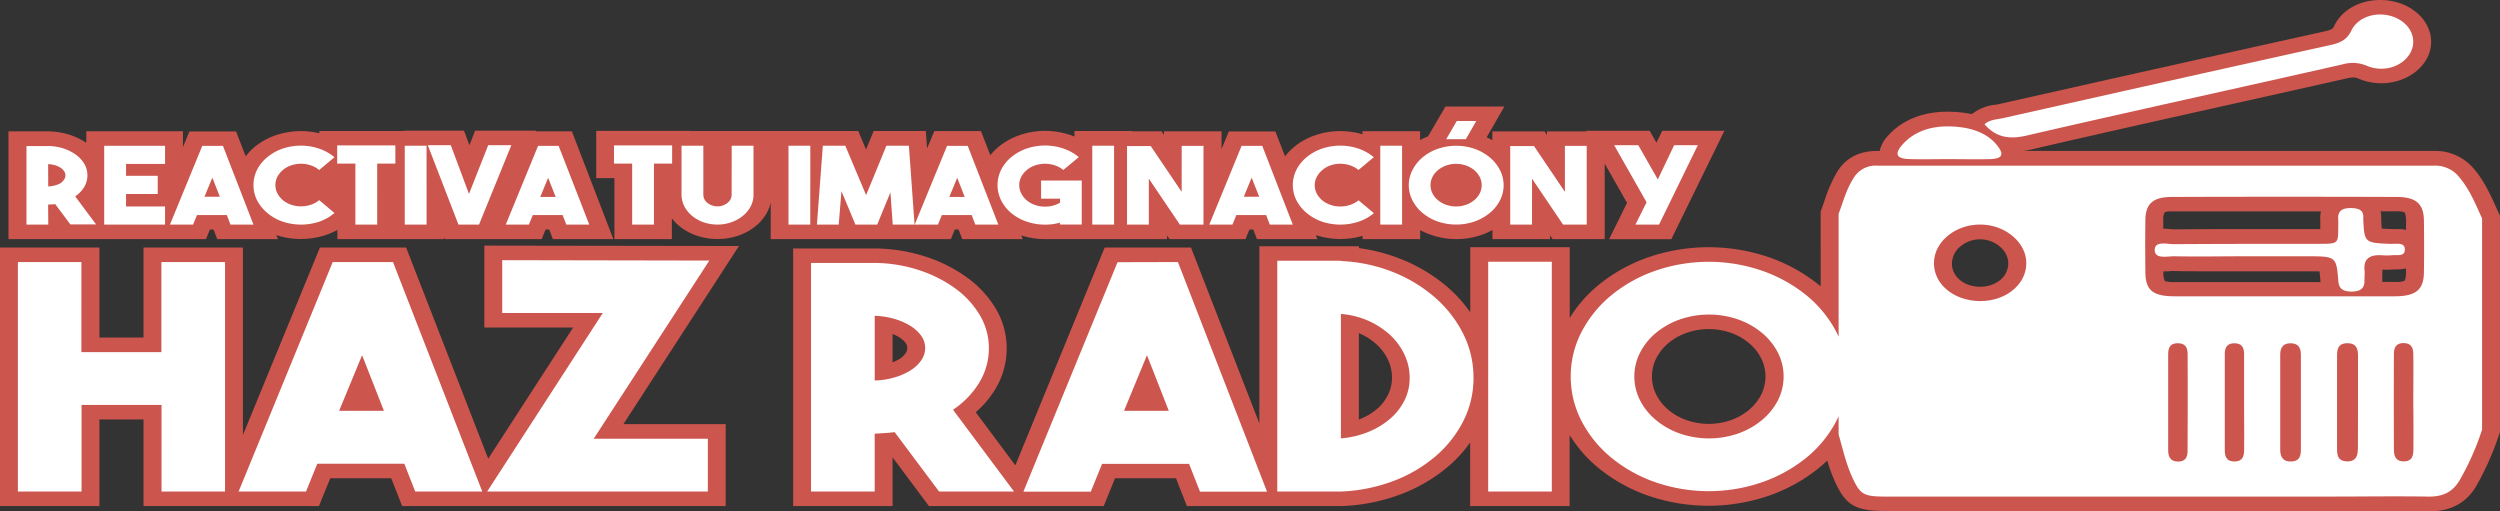
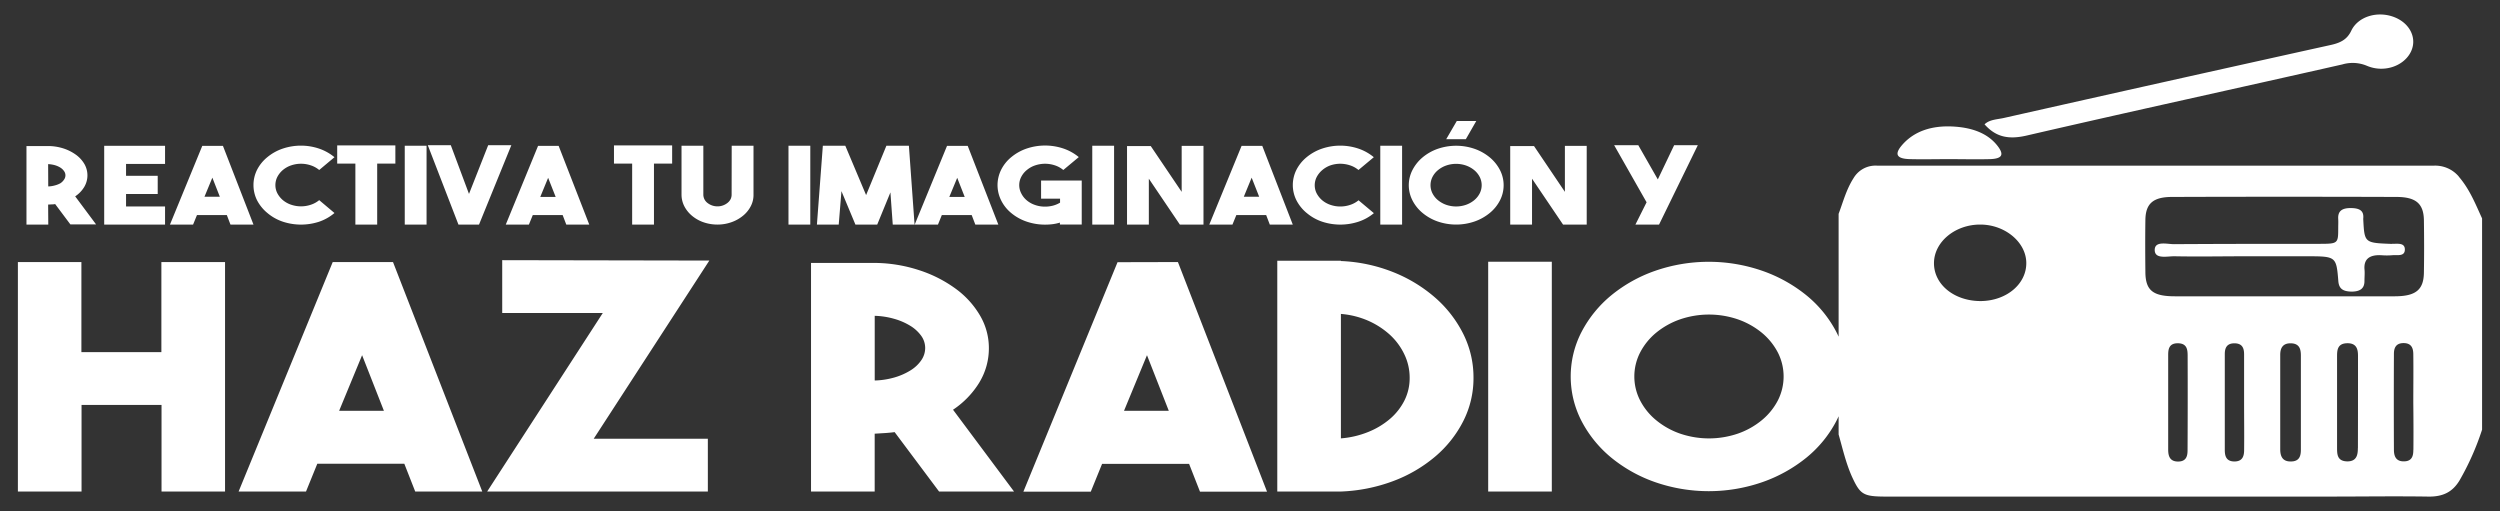
<svg xmlns="http://www.w3.org/2000/svg" viewBox="0 0 687.65 140.67">
  <rect x="0" y="0" width="687.65" height="140.67" fill="#333333" stroke="none" />
  <defs>
    <style>.cls-1{fill:#cc554d;}.cls-2{fill:#fff;}</style>
  </defs>
  <title>fortuitosRecurso 7</title>
  <g id="Capa_2" data-name="Capa 2">
    <g id="Capa_1-2" data-name="Capa 1">
-       <path class="cls-1" d="M133.22,67.56V90.09h24.43l-23.36,36.07L111.71,68.08H88L66.82,119.65V68.08H39.47V92.85H27.35V68.08H0V139.2H27.35V115.38H39.47V139.2H87.73l3.11-7.65h16.77l3,7.65h89V116.67H171.47l31.79-49ZM57.74,63.14h1l1,2.63H76.46L76,64.67a22,22,0,0,0,13.54,0,18.62,18.62,0,0,0,3.26-1.43v2.53h29.42v-.53l.21.53H149l1.07-2.63h1l1,2.63h16.64L157.3,36.12h-9.92l.08-.18H130.69l-1.57,4-1.49-4H111l0,.09H87.85v.63a21.38,21.38,0,0,0-5-.6A21.67,21.67,0,0,0,76,37.15a18.47,18.47,0,0,0-6,3.3A15.59,15.59,0,0,0,67.59,43l-2.66-6.84H52.09l-1.77,4.3V36.11l-26.58,0v3.17a18.26,18.26,0,0,0-4.41-2.15,20.08,20.08,0,0,0-6-1h-11V65.77H56.67Zm203.82,2.63,1.06-2.63h1.05l1,2.63h16.64l-.37-1a21.6,21.6,0,0,0,6.49,1l1.14,0H321v-1l.7,1h20.9l1.07-2.63h1.05l1,2.63h16.64l-.43-1.1a21.94,21.94,0,0,0,12.85.21v.89h15.85V63.3a21.27,21.27,0,0,0,17,1.27,20.84,20.84,0,0,0,2.88-1.29v2.49h15.85v-1l.69,1h14.34V45l6.14,10.8-4.93,10h17.11l14.61-29.83h-17.1l-1.6,3.28-1.86-3.28H436.24l.1.18H425.51v1l-.66-1H410.48v2.4c-.51-.27-1-.53-1.57-.77l4.89-8.48H397.59l-4.79,8.21a18.27,18.27,0,0,0-2.19,1V36.09H374.76v.85a21.51,21.51,0,0,0-12.85.21,18.42,18.42,0,0,0-6,3.3A16,16,0,0,0,353.47,43l-2.66-6.84H338l-2,4.82V36.12H320.14v1l-.66-1h-8.09v-.09H295.54v1.54q-.63-.26-1.29-.48a21.69,21.69,0,0,0-13.58,0,18.42,18.42,0,0,0-6,3.3,15.88,15.88,0,0,0-2.27,2.3l-2.58-6.63H257l-2,4.75-.34-4.78H240.31l-2.1,5.09-2.14-5.09H189.81V36H164V49h5V65.77H184.8V60.05a13.66,13.66,0,0,0,2.12,2.19l0,0a15.37,15.37,0,0,0,4.73,2.58,17.56,17.56,0,0,0,5.68.92h.19a17.36,17.36,0,0,0,5.78-1A15.63,15.63,0,0,0,208,62.07a12.32,12.32,0,0,0,3.11-3.88,10.07,10.07,0,0,0,.88-2.5V65.77Zm425.77-7.1c-.27-.58-.53-1.17-.79-1.75-1.61-3.56-3.27-7.24-6.21-10.65a13.82,13.82,0,0,0-11-4.75q-39.37,0-78.74,0h-34c.69-.1,1.4-.24,2.14-.41,19.33-4.47,39.05-8.88,58.12-13.13l28.7-6.43a8.55,8.55,0,0,1,1.77-.25,3.07,3.07,0,0,1,1.34.3A16,16,0,0,0,655,22.9c5.28,0,10.16-2.59,12.43-6.61,3.21-5.68.19-12.49-6.73-15.19a16.59,16.59,0,0,0-6-1.1c-5.61,0-10.55,2.75-12.58,7-.42.87-.64,1.17-2.66,1.62-26.14,5.78-53.77,11.95-89.59,20-.27.06-.62.12-1,.18a12.34,12.34,0,0,0-6.48,2.59,32.1,32.1,0,0,0-4.91-.62c-.59,0-1.18-.05-1.75-.05-7,0-12.81,2.39-16.68,6.92a8.09,8.09,0,0,0-2,3.87h-.69c-4.9,0-8.57,1.88-10.91,5.58a37.87,37.87,0,0,0-3.62,8.18c-.27.78-.54,1.55-.83,2.33l-.21.57V78.76l-.4-.33a45.58,45.58,0,0,0-13.62-7.6,51.19,51.19,0,0,0-33.57,0,45.24,45.24,0,0,0-13.58,7.61,36.87,36.87,0,0,0-7.85,9V68H404.41V85.9a37.16,37.16,0,0,0-6.12-6.82,45.19,45.19,0,0,0-13-7.84,48.55,48.55,0,0,0-11.49-3v-.51H346.4v48.73L327.59,68.08H303.86L279.28,128l-10.89-14.61a26.81,26.81,0,0,0,5.43-6.44,21.53,21.53,0,0,0,3.08-11.15A21.19,21.19,0,0,0,274,85.07a28.62,28.62,0,0,0-7.88-8.65,40.82,40.82,0,0,0-11.45-5.81,46.6,46.6,0,0,0-14-2.27H218.16V139.2h27.35V125.8l10,13.4h48.08l3.11-7.65h16.77l3,7.65H369.1a51.71,51.71,0,0,0,16.23-3.25,44.36,44.36,0,0,0,13-7.62,36.56,36.56,0,0,0,6.05-6.61V139.2h27.36V119.66a36.65,36.65,0,0,0,7.85,9,45,45,0,0,0,13.58,7.62,51.19,51.19,0,0,0,33.57,0,45.71,45.71,0,0,0,13.62-7.6c.78-.64,1.53-1.31,2.25-2a42.21,42.21,0,0,0,2.15,5.88c3,6.54,5.66,8,14.12,8H640.7l8,0,7.92,0c4.31,0,7.83,0,11.08.1h.5c5.75,0,10-2.24,12.73-6.64a77.67,77.67,0,0,0,6.54-14.71l.2-.55V59.35ZM249.08,97.19a5.69,5.69,0,0,1-1.71,1.57,11.51,11.51,0,0,1-1.86.92V91.87a10.73,10.73,0,0,1,1.86.91,6.26,6.26,0,0,1,1.74,1.57,2.31,2.31,0,0,1,.44,1.38A2.49,2.49,0,0,1,249.08,97.19Zm132.7,11.41a12.3,12.3,0,0,1-3,3.87,16.58,16.58,0,0,1-4.64,2.78l-.37.15V91.63l.18.09a17,17,0,0,1,4.68,3,13.46,13.46,0,0,1,3.13,4.2,11.39,11.39,0,0,1,1.12,5A10.43,10.43,0,0,1,381.78,108.6Zm102.63,0A13.35,13.35,0,0,1,481,112.8a15.93,15.93,0,0,1-5,2.79,18.44,18.44,0,0,1-12,0,15.93,15.93,0,0,1-5-2.79,13.21,13.21,0,0,1-3.39-4.18,11.14,11.14,0,0,1,0-10.14,13.29,13.29,0,0,1,3.39-4.17,16.13,16.13,0,0,1,5-2.79,18.44,18.44,0,0,1,12,0,16.13,16.13,0,0,1,5,2.79,13.29,13.29,0,0,1,3.39,4.17,11.14,11.14,0,0,1,0,10.14ZM550.21,77a8.62,8.62,0,0,1-5.45,1.87h-.08c-4.44,0-7.79-2.75-7.79-6.4a6.22,6.22,0,0,1,2.47-4.79,8.37,8.37,0,0,1,5.27-1.86h0c4.06,0,7.69,3,7.76,6.48A5.9,5.9,0,0,1,550.21,77Zm86.95.59h-27c-4,0-7.92,0-11.87,0a9,9,0,0,1-2.84-.29,5.25,5.25,0,0,1-.38-2.39v-.28h.25c.69,0,1.33,0,1.89-.08.32,0,.68,0,.87,0h0c2.52.06,5.28.08,8.67.08h5.38l5.33,0,4.76,0h13.08c.67,0,1.82,0,2.69,0,.12.82.21,2,.3,3v0Zm1.06-17.15c0,.46,0,1,0,1.53,0,.28,0,.57,0,.85V63h-12.6c-9.07,0-18.46,0-27.7.09l-.77-.06a21.14,21.14,0,0,0-2.12-.13h0l0-2.37a4.1,4.1,0,0,1,.38-2.14,4.9,4.9,0,0,1,2-.24c10.41,0,21,0,31.42,0h9.57A7.14,7.14,0,0,0,638.22,60.39ZM661.8,75c0,1.79-.42,2.23-.42,2.23a6.23,6.23,0,0,1-2.63.32l-3.48,0v-.33c0-.4,0-.79,0-1.18,0-.56.06-1.19,0-1.84l1.21,0a17,17,0,0,0,1.94-.1h.82a11.16,11.16,0,0,0,2.51-.27C661.81,74.23,661.81,74.6,661.8,75ZM659.46,63l-.91,0-.39,0h-.09c-1,0-2.11-.08-2.93-.13-.08-.74-.13-1.78-.18-2.74v0a6.73,6.73,0,0,0-.15-2l4.32,0a5.8,5.8,0,0,1,2.24.26h0s.42.46.44,2.24c0,.89,0,1.75,0,2.6A10.46,10.46,0,0,0,659.46,63Z" />
      <path class="cls-2" d="M173.88,61.77h6V45h5V40h-16v5h5Zm85.18-2.62h8.21l1,2.62h6.33l-8.42-21.65h-5.69l-8.89,21.65H258Zm4.23-10.24,2.06,5.25h-4.23Zm-31.84,3.66,3.84,9.2h6l3.63-8.85.64,8.85h6L250,40.09h-6.19l-5.58,13.57-5.72-13.57h-6.18L224.7,61.77h6ZM409.34,135.2h17.5V72h-17.5ZM131.76,61.77l8.89-21.83h-6.37L129,53.34l-5-13.4h-6.33l8.43,21.83Zm146.42-3.15A13.24,13.24,0,0,0,282.52,61a15.71,15.71,0,0,0,4.94.79,16.36,16.36,0,0,0,2.08-.13,12.52,12.52,0,0,0,2-.43v.53h6V49.65H286.36v5h5.22v1.09a7.29,7.29,0,0,1-2.24.89,8.65,8.65,0,0,1-2.43.19,8.09,8.09,0,0,1-2.38-.5,6.91,6.91,0,0,1-2.08-1.19,5.91,5.91,0,0,1-1.57-2,4.89,4.89,0,0,1,0-4.43,5.88,5.88,0,0,1,1.57-1.94,7,7,0,0,1,2.34-1.29,8.77,8.77,0,0,1,2.67-.43,8.66,8.66,0,0,1,2.66.43,7,7,0,0,1,2.35,1.29l4.26-3.55a13.38,13.38,0,0,0-4.33-2.39,15.84,15.84,0,0,0-9.88,0,13.43,13.43,0,0,0-4.34,2.39,10.62,10.62,0,0,0-2.86,3.6,9.56,9.56,0,0,0-.94,4.11,9.43,9.43,0,0,0,.94,4.08A10.59,10.59,0,0,0,278.18,58.62Zm-132.7,3.15,1.07-2.62h8.21l1,2.62h6.32l-8.42-21.65H148l-8.88,21.65Zm5.29-12.86,2.07,5.25h-4.23Zm-33.44-8.82h-6V61.77h6Zm559,8.48a8.5,8.5,0,0,0-6.94-3q-76.5,0-153,0a7,7,0,0,0-6.54,3.41c-2,3.11-2.87,6.52-4.12,9.84V92.61c-.2-.45-.42-.91-.65-1.35a32.2,32.2,0,0,0-8.17-10,40.31,40.31,0,0,0-12.11-6.75,45,45,0,0,0-29.59,0,39.63,39.63,0,0,0-12.05,6.75,32.46,32.46,0,0,0-8.12,10,26.69,26.69,0,0,0,0,24.59,32.46,32.46,0,0,0,8.12,10,39.63,39.63,0,0,0,12.05,6.75,45,45,0,0,0,29.59,0,40.31,40.31,0,0,0,12.11-6.75,32.2,32.2,0,0,0,8.17-10c.23-.44.45-.9.65-1.35v5c1.11,3.91,2,7.88,3.69,11.65,2.28,4.94,3.11,5.44,9.51,5.44H640.7c9,0,18.08-.14,27.11,0,4.28.1,6.84-1.37,8.69-4.41a73.22,73.22,0,0,0,6.22-14V60.08C680.9,56.12,679.32,52.07,676.3,48.57ZM489,110.18a17.43,17.43,0,0,1-4.41,5.41,21.36,21.36,0,0,1-6.52,3.66,24.6,24.6,0,0,1-16,0,21.36,21.36,0,0,1-6.52-3.66,17.26,17.26,0,0,1-4.4-5.41,14.44,14.44,0,0,1,0-13.25,17.41,17.41,0,0,1,4.4-5.42,21.54,21.54,0,0,1,6.52-3.65,24.6,24.6,0,0,1,16,0,21.54,21.54,0,0,1,6.52,3.65A17.59,17.59,0,0,1,489,96.93a14.52,14.52,0,0,1,0,13.25ZM544.8,82.81c-7.21,0-12.82-4.49-12.84-10.38s5.84-10.69,12.74-10.66c6.75,0,12.53,4.79,12.65,10.41C557.49,78.06,551.94,82.76,544.8,82.81Zm56.91,41c0,1.44-.24,3.09-2.49,3.14-2.46.06-2.82-1.61-2.84-3.21,0-4.45,0-8.9,0-13.34,0-4.24,0-8.47,0-12.7,0-1.57.17-3.31,2.69-3.28s2.65,1.82,2.66,3.36Q601.78,110.75,601.71,123.77Zm15.56-.08c0,1.58-.34,3.28-2.83,3.2-2.23-.08-2.48-1.71-2.49-3.15q0-13.18,0-26.35c0-1.46.36-3,2.64-3s2.66,1.48,2.67,3c0,4.45,0,8.89,0,13.34S617.32,119.35,617.27,123.69ZM630,126.93c-2.36,0-2.79-1.72-2.8-3.32q0-13,0-26c0-1.62.51-3.23,2.93-3.18s2.74,1.7,2.75,3.31c0,4.34,0,8.68,0,13s0,8.47,0,12.7C632.9,125.12,632.69,127,630,126.93Zm18.55-3.65c0,1.69-.25,3.6-2.81,3.63-2.93,0-2.9-2-2.91-3.81,0-4.12,0-8.25,0-12.37s0-8.47,0-12.7c0-1.68.09-3.56,2.76-3.62s3,1.74,3,3.47Q648.6,110.57,648.57,123.28Zm15.26.45c0,1.44-.23,3.09-2.45,3.17-2.45.1-2.88-1.58-2.89-3.17q-.06-13.19,0-26.36c0-1.49.41-3,2.66-3s2.65,1.53,2.67,3c.06,4.44,0,8.89,0,13.34h0C663.85,115.05,663.87,119.39,663.83,123.73ZM666.72,75c-.07,4.69-2.21,6.47-7.93,6.5-10.23,0-20.46,0-30.68,0-10,0-19.93,0-29.89,0-6.09,0-8.06-1.67-8.11-6.63-.05-4.79-.07-9.58,0-14.37.06-4.45,2.07-6.31,7.28-6.33q30.87-.11,61.75,0c5.46,0,7.52,1.9,7.58,6.46C666.79,65.44,666.8,70.23,666.72,75ZM525.39,43.77c3.53.09,7.07,0,10.6,0v0c3.8,0,7.6.1,11.39,0,3.3-.12,3.93-1.17,2.15-3.53-2.83-3.74-7.36-5.17-12.35-5.44-5.66-.3-10.64,1.17-14.06,5.17C521,42.47,521.71,43.69,525.39,43.77ZM347.2,40.12h-5.69l-8.88,21.65H339l1.07-2.62h8.2l1,2.62h6.32Zm-5.08,14,2.16-5.25,2.07,5.25Zm63.94-20.83H400.7l-2.91,5h5.4Zm151.37,4c28.9-6.69,57.9-13,86.86-19.57a10.07,10.07,0,0,1,6.73.37c4.53,1.95,9.82.25,11.92-3.47s.17-8.14-4.38-9.91-9.93-.22-11.82,3.74c-1.19,2.51-3.1,3.4-6,4q-44.81,9.91-89.57,20c-1.81.41-3.9.4-5.3,1.75C548.91,37.62,552.33,38.47,557.43,37.29Zm-198,21.3A13,13,0,0,0,363.74,61a16,16,0,0,0,9.86,0,12.93,12.93,0,0,0,4.3-2.37l-4.22-3.54a7,7,0,0,1-2.35,1.28,8.48,8.48,0,0,1-2.67.43,8.2,8.2,0,0,1-2.64-.43,7,7,0,0,1-2.33-1.28,6.38,6.38,0,0,1-1.53-1.91,4.87,4.87,0,0,1-.53-2.22,5,5,0,0,1,.53-2.25,6.38,6.38,0,0,1,1.53-1.91A7,7,0,0,1,366,45.47a8.49,8.49,0,0,1,2.64-.43,8.77,8.77,0,0,1,2.67.43,7,7,0,0,1,2.35,1.29l4.22-3.52a13.28,13.28,0,0,0-4.31-2.39,15.68,15.68,0,0,0-9.83,0,13.43,13.43,0,0,0-4.34,2.39,10.85,10.85,0,0,0-2.82,3.5,9.32,9.32,0,0,0,0,8.32A11.16,11.16,0,0,0,359.42,58.59ZM316,49.15l8.53,12.62h6.5V40.12h-6V52.77l-8.5-12.59H310V61.77h6Zm69.66-9.06h-6V61.77h6Zm-79.22,0h-6V61.77h6ZM449.84,61.77h6.5L467,39.94h-6.51L456,49.35l-5.37-9.41h-6.64l8.92,15.7Zm-248.6-8.26a2.88,2.88,0,0,1-.28,1.27,3.12,3.12,0,0,1-.82,1,4.24,4.24,0,0,1-1.25.71,4.14,4.14,0,0,1-1.49.27,4.38,4.38,0,0,1-2.77-.92,2.88,2.88,0,0,1-1.17-2.27V40.09h-6V53.63a7.08,7.08,0,0,0,.8,3.16,8.52,8.52,0,0,0,2.19,2.65,10,10,0,0,0,3.16,1.73,11.68,11.68,0,0,0,3.77.6h.1a11.45,11.45,0,0,0,3.82-.69,10.32,10.32,0,0,0,3.13-1.79,8.27,8.27,0,0,0,2.1-2.62,6.67,6.67,0,0,0,.73-3.19V40.09h-6Zm15.64,8.26h6V40.09h-6Zm-78.74,9.79V86.1H165.8L134,135.2h60.7V120.67H163.31l31.8-49Zm-46.62.52L65.63,135.2H84.17l3.11-7.65h23.93l3,7.65h18.44L108.1,72.08ZM93.28,113l6.32-15.3,6,15.3Zm176.11-7.82A18.09,18.09,0,0,0,272,95.78a17.62,17.62,0,0,0-2.44-9,24.35,24.35,0,0,0-6.73-7.39,35.48,35.48,0,0,0-10-5.07,40.06,40.06,0,0,0-12.22-2H223.08V135.2h17.51V119.29l2.8-.17c.89-.06,1.79-.14,2.69-.26L258.3,135.2h20.62l-16.78-22.5A24.15,24.15,0,0,0,269.39,105.19Zm-16-6.06a9.87,9.87,0,0,1-3,2.79,17.51,17.51,0,0,1-4.46,1.94,21.58,21.58,0,0,1-5.33.81V86.87a21.58,21.58,0,0,1,5.33.82,17.5,17.5,0,0,1,4.46,1.93,10.29,10.29,0,0,1,3,2.75,5.71,5.71,0,0,1,1.09,3.36A5.9,5.9,0,0,1,253.38,99.13Zm54-27-25.9,63.12h18.54l3.11-7.65h23.93l3,7.65h18.44L324,72.08ZM309.17,113l6.32-15.3,6,15.3ZM436.44,40.12h-6V52.77l-8.49-12.59H415.4V61.77h6V49.15l8.53,12.62h6.51ZM394.68,81.8a40,40,0,0,0-11.6-7,43.51,43.51,0,0,0-14.25-3v-.09h-17.5V135.2h17.5a45.75,45.75,0,0,0,14.4-2.88,39,39,0,0,0,11.55-6.75,31.3,31.3,0,0,0,7.72-9.76,26,26,0,0,0,2.8-11.91,26.69,26.69,0,0,0-2.85-12.13A32.51,32.51,0,0,0,394.68,81.8Zm-8.34,28.29a16.32,16.32,0,0,1-4,5.12,21.64,21.64,0,0,1-6,3.61,25.24,25.24,0,0,1-7.51,1.76V86.35a23.36,23.36,0,0,1,7.46,1.85,22.3,22.3,0,0,1,6,3.87,17.51,17.51,0,0,1,4,5.42,14.72,14.72,0,0,1,1.45,6.41A13.7,13.7,0,0,1,386.34,110.09Zm271.6-43c-7.56-.28-7.56-.26-7.9-6.7a1.74,1.74,0,0,1,0-.32c.2-2.12-1-2.84-3.52-2.84s-3.5,1-3.37,3c.05.86,0,1.73,0,2.6,0,4.14-.11,4.23-5.09,4.24-13.36,0-26.72,0-40.08.09-1.93,0-5.39-1-5.3,1.7.09,2.51,3.52,1.58,5.51,1.63,6.41.13,12.83,0,19.25,0v0c5.63,0,11.27,0,16.9,0,8.21,0,8.29,0,8.84,6.81.16,2.11,1.25,2.86,3.63,2.91,2.53,0,3.58-1,3.56-2.94,0-1.09.12-2.18,0-3.27-.18-2.82,1.49-4,4.77-3.79a18,18,0,0,0,2.75,0c1.42-.15,3.57.45,3.59-1.56S659.34,67.11,657.94,67.06ZM45.4,56.79H34.67V53.36h8.71v-5H34.67V45.1H45.4v-5l-16.74,0V61.77H45.4Zm28.15,1.8A13,13,0,0,0,77.87,61a16,16,0,0,0,9.86,0A13.12,13.12,0,0,0,92,58.59L87.8,55.05a7,7,0,0,1-2.35,1.28,8.41,8.41,0,0,1-5.31,0,7,7,0,0,1-2.33-1.28,6.38,6.38,0,0,1-1.53-1.91,4.87,4.87,0,0,1-.53-2.22,5,5,0,0,1,.53-2.25,6.38,6.38,0,0,1,1.53-1.91,7,7,0,0,1,2.33-1.29,8.41,8.41,0,0,1,5.31,0,7,7,0,0,1,2.35,1.29L92,43.24a13.44,13.44,0,0,0-4.32-2.39,15.47,15.47,0,0,0-4.9-.79,15.7,15.7,0,0,0-4.93.79,13.38,13.38,0,0,0-4.33,2.39,10.88,10.88,0,0,0-2.83,3.5,9.41,9.41,0,0,0,0,8.32A11.2,11.2,0,0,0,73.55,58.59Zm24.2,3.18h6V45h5V40h-16v5h5Zm314.81-6.61a9.14,9.14,0,0,0,0-8.43,11.22,11.22,0,0,0-2.81-3.46,13.62,13.62,0,0,0-4.15-2.33,15.58,15.58,0,0,0-10.15,0,13.4,13.4,0,0,0-4.13,2.33,11.3,11.3,0,0,0-2.79,3.46,9.14,9.14,0,0,0,0,8.43,11,11,0,0,0,2.79,3.44,13.38,13.38,0,0,0,4.13,2.32,15.58,15.58,0,0,0,10.15,0,13.6,13.6,0,0,0,4.15-2.32A10.92,10.92,0,0,0,412.56,55.16ZM407,53.21a6,6,0,0,1-1.51,1.86,7.52,7.52,0,0,1-2.24,1.26,8.36,8.36,0,0,1-5.47,0,7.4,7.4,0,0,1-2.24-1.26,5.84,5.84,0,0,1-1.51-1.86,5,5,0,0,1,0-4.56,5.84,5.84,0,0,1,1.51-1.86,7.4,7.4,0,0,1,2.24-1.26,8.36,8.36,0,0,1,5.47,0,7.52,7.52,0,0,1,2.24,1.26A6,6,0,0,1,407,48.65a5,5,0,0,1,0,4.56ZM61.32,40.12H55.64L46.75,61.77h6.36l1.07-2.62h8.21l1,2.62h6.33Zm-5.08,14,2.17-5.25,2.06,5.25Zm-43,2.15,1-.05q.46,0,.93-.09l4.19,5.6h7.07l-5.75-7.72a8.18,8.18,0,0,0,2.48-2.57,6.24,6.24,0,0,0,.06-6.32,8.41,8.41,0,0,0-2.31-2.54,12.43,12.43,0,0,0-3.43-1.74,13.94,13.94,0,0,0-4.2-.67h-6V61.77h6Zm0-11.12a7.77,7.77,0,0,1,1.83.28,6,6,0,0,1,1.53.67,3.49,3.49,0,0,1,1,.94A2,2,0,0,1,18,48.23a2.06,2.06,0,0,1-.38,1.17,3.54,3.54,0,0,1-1,1A6.3,6.3,0,0,1,15.1,51a7.29,7.29,0,0,1-1.83.28ZM44.39,96.85h-22V72.08H4.92V135.2H22.43V111.38h22V135.2H61.9V72.08H44.39Z" />
    </g>
  </g>
</svg>